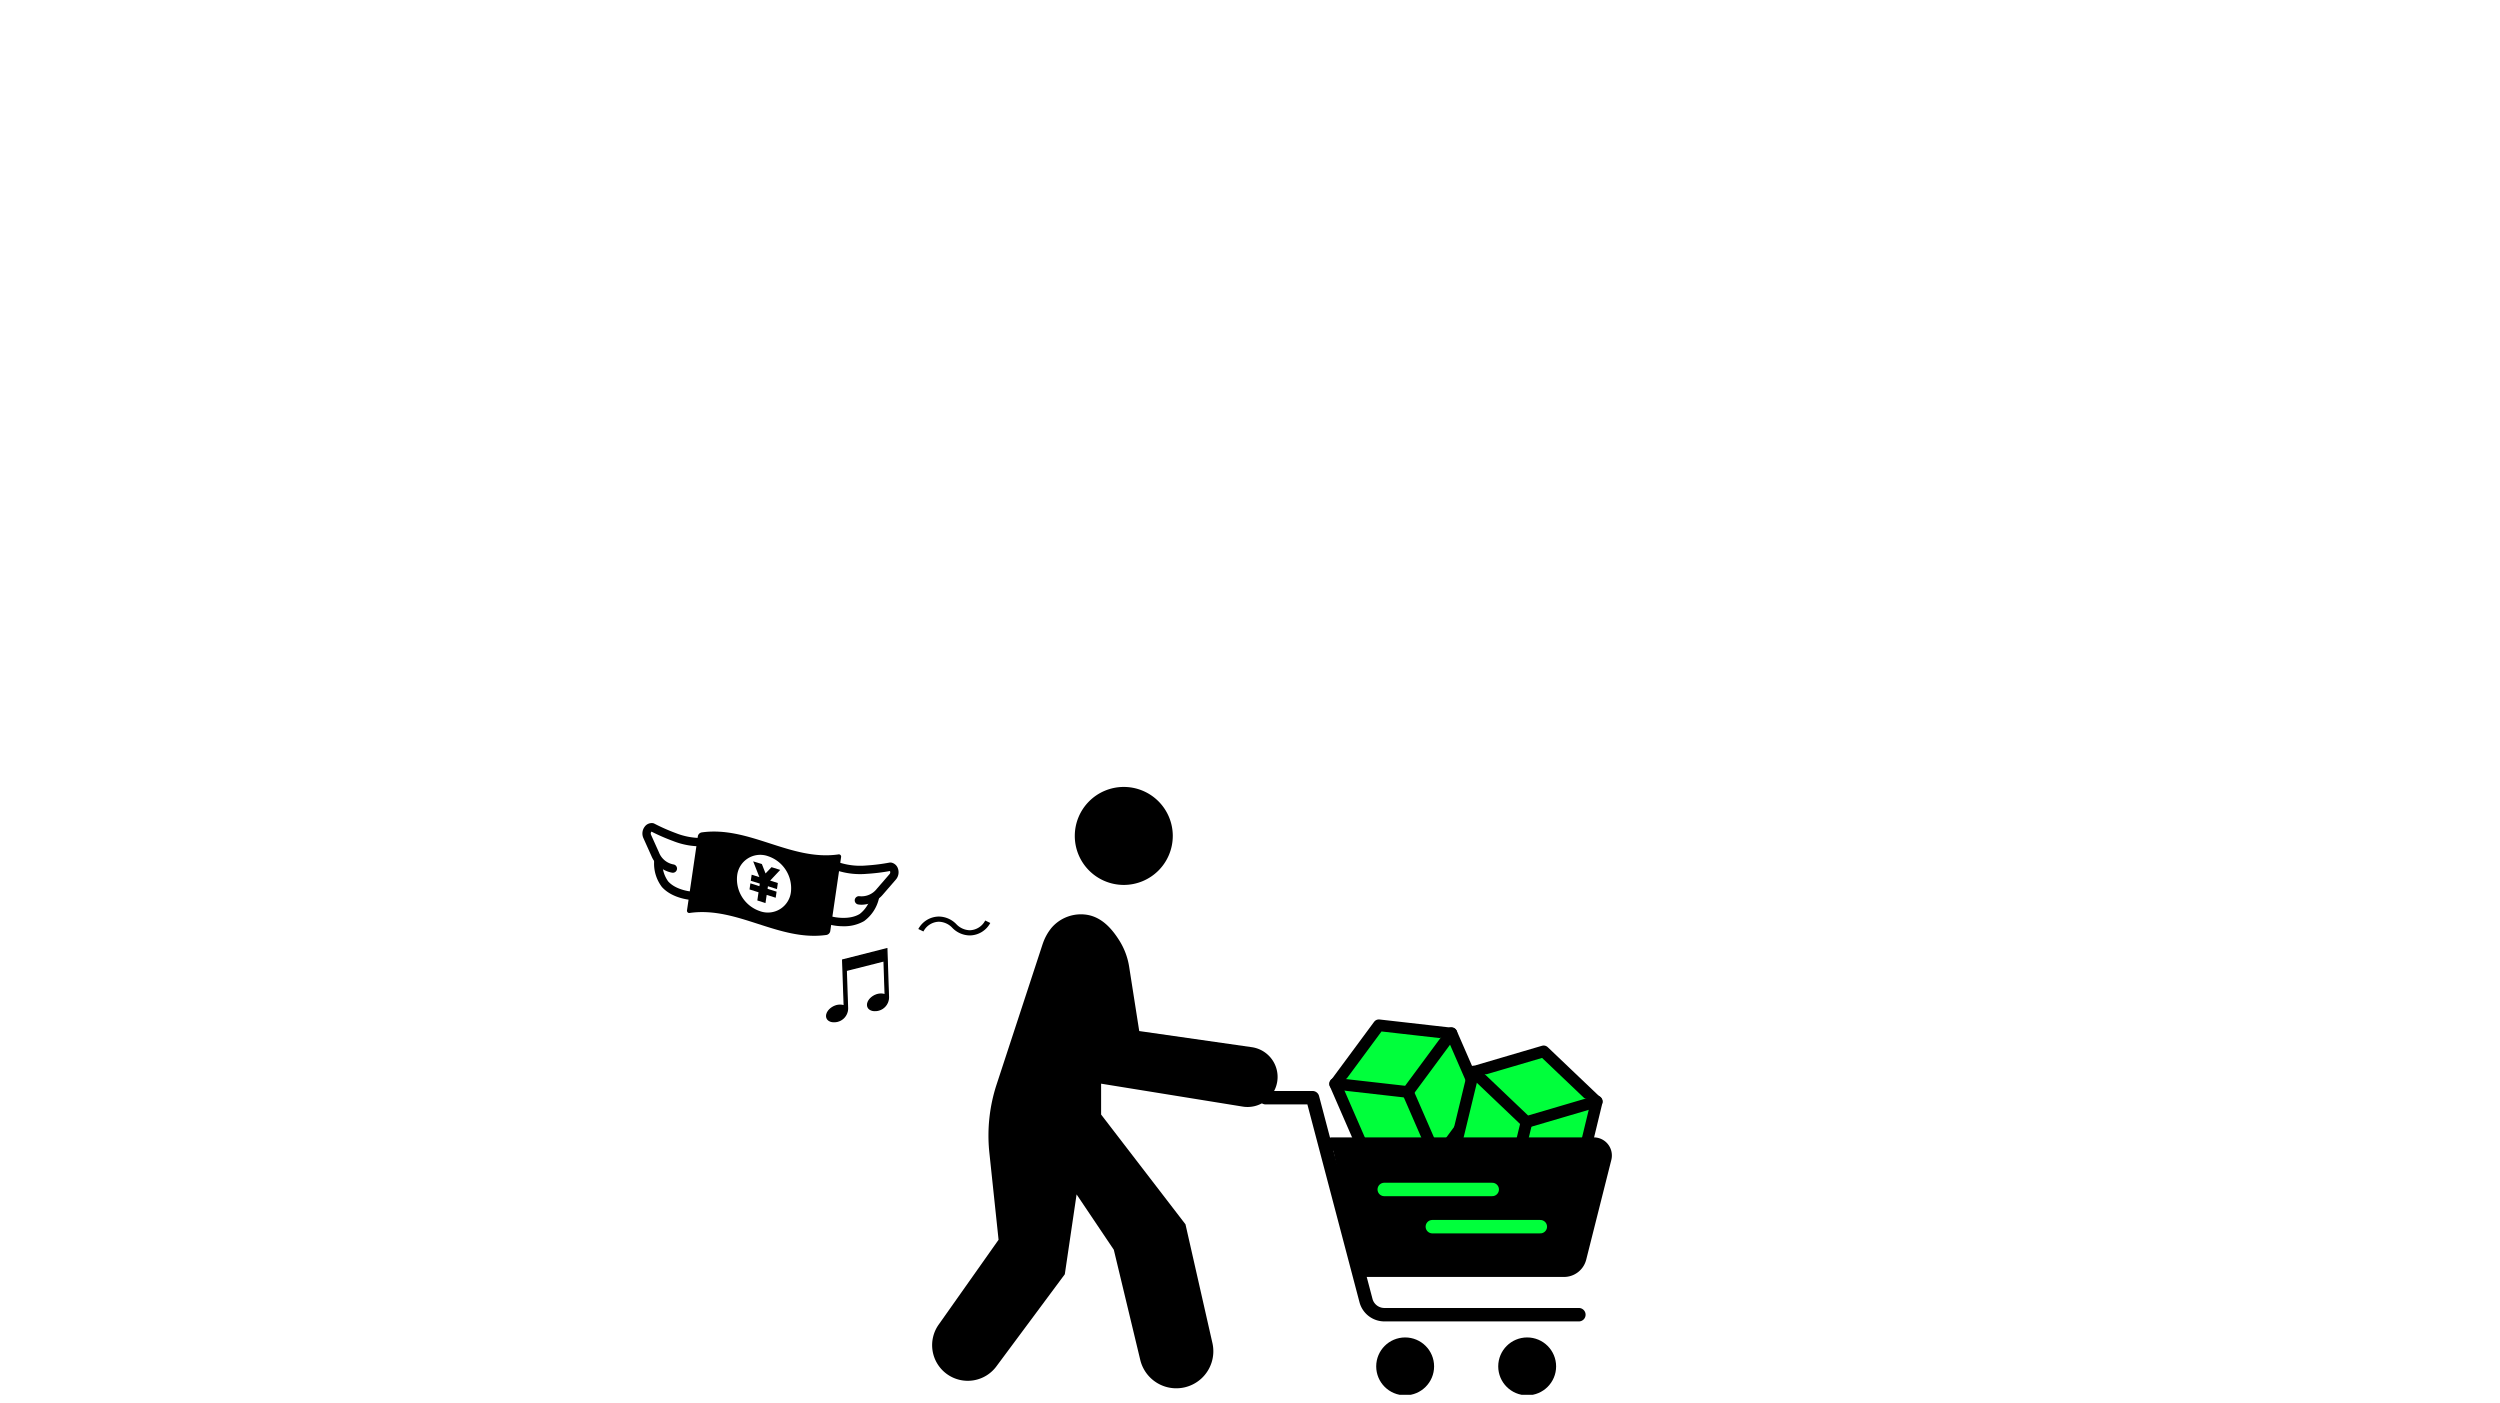
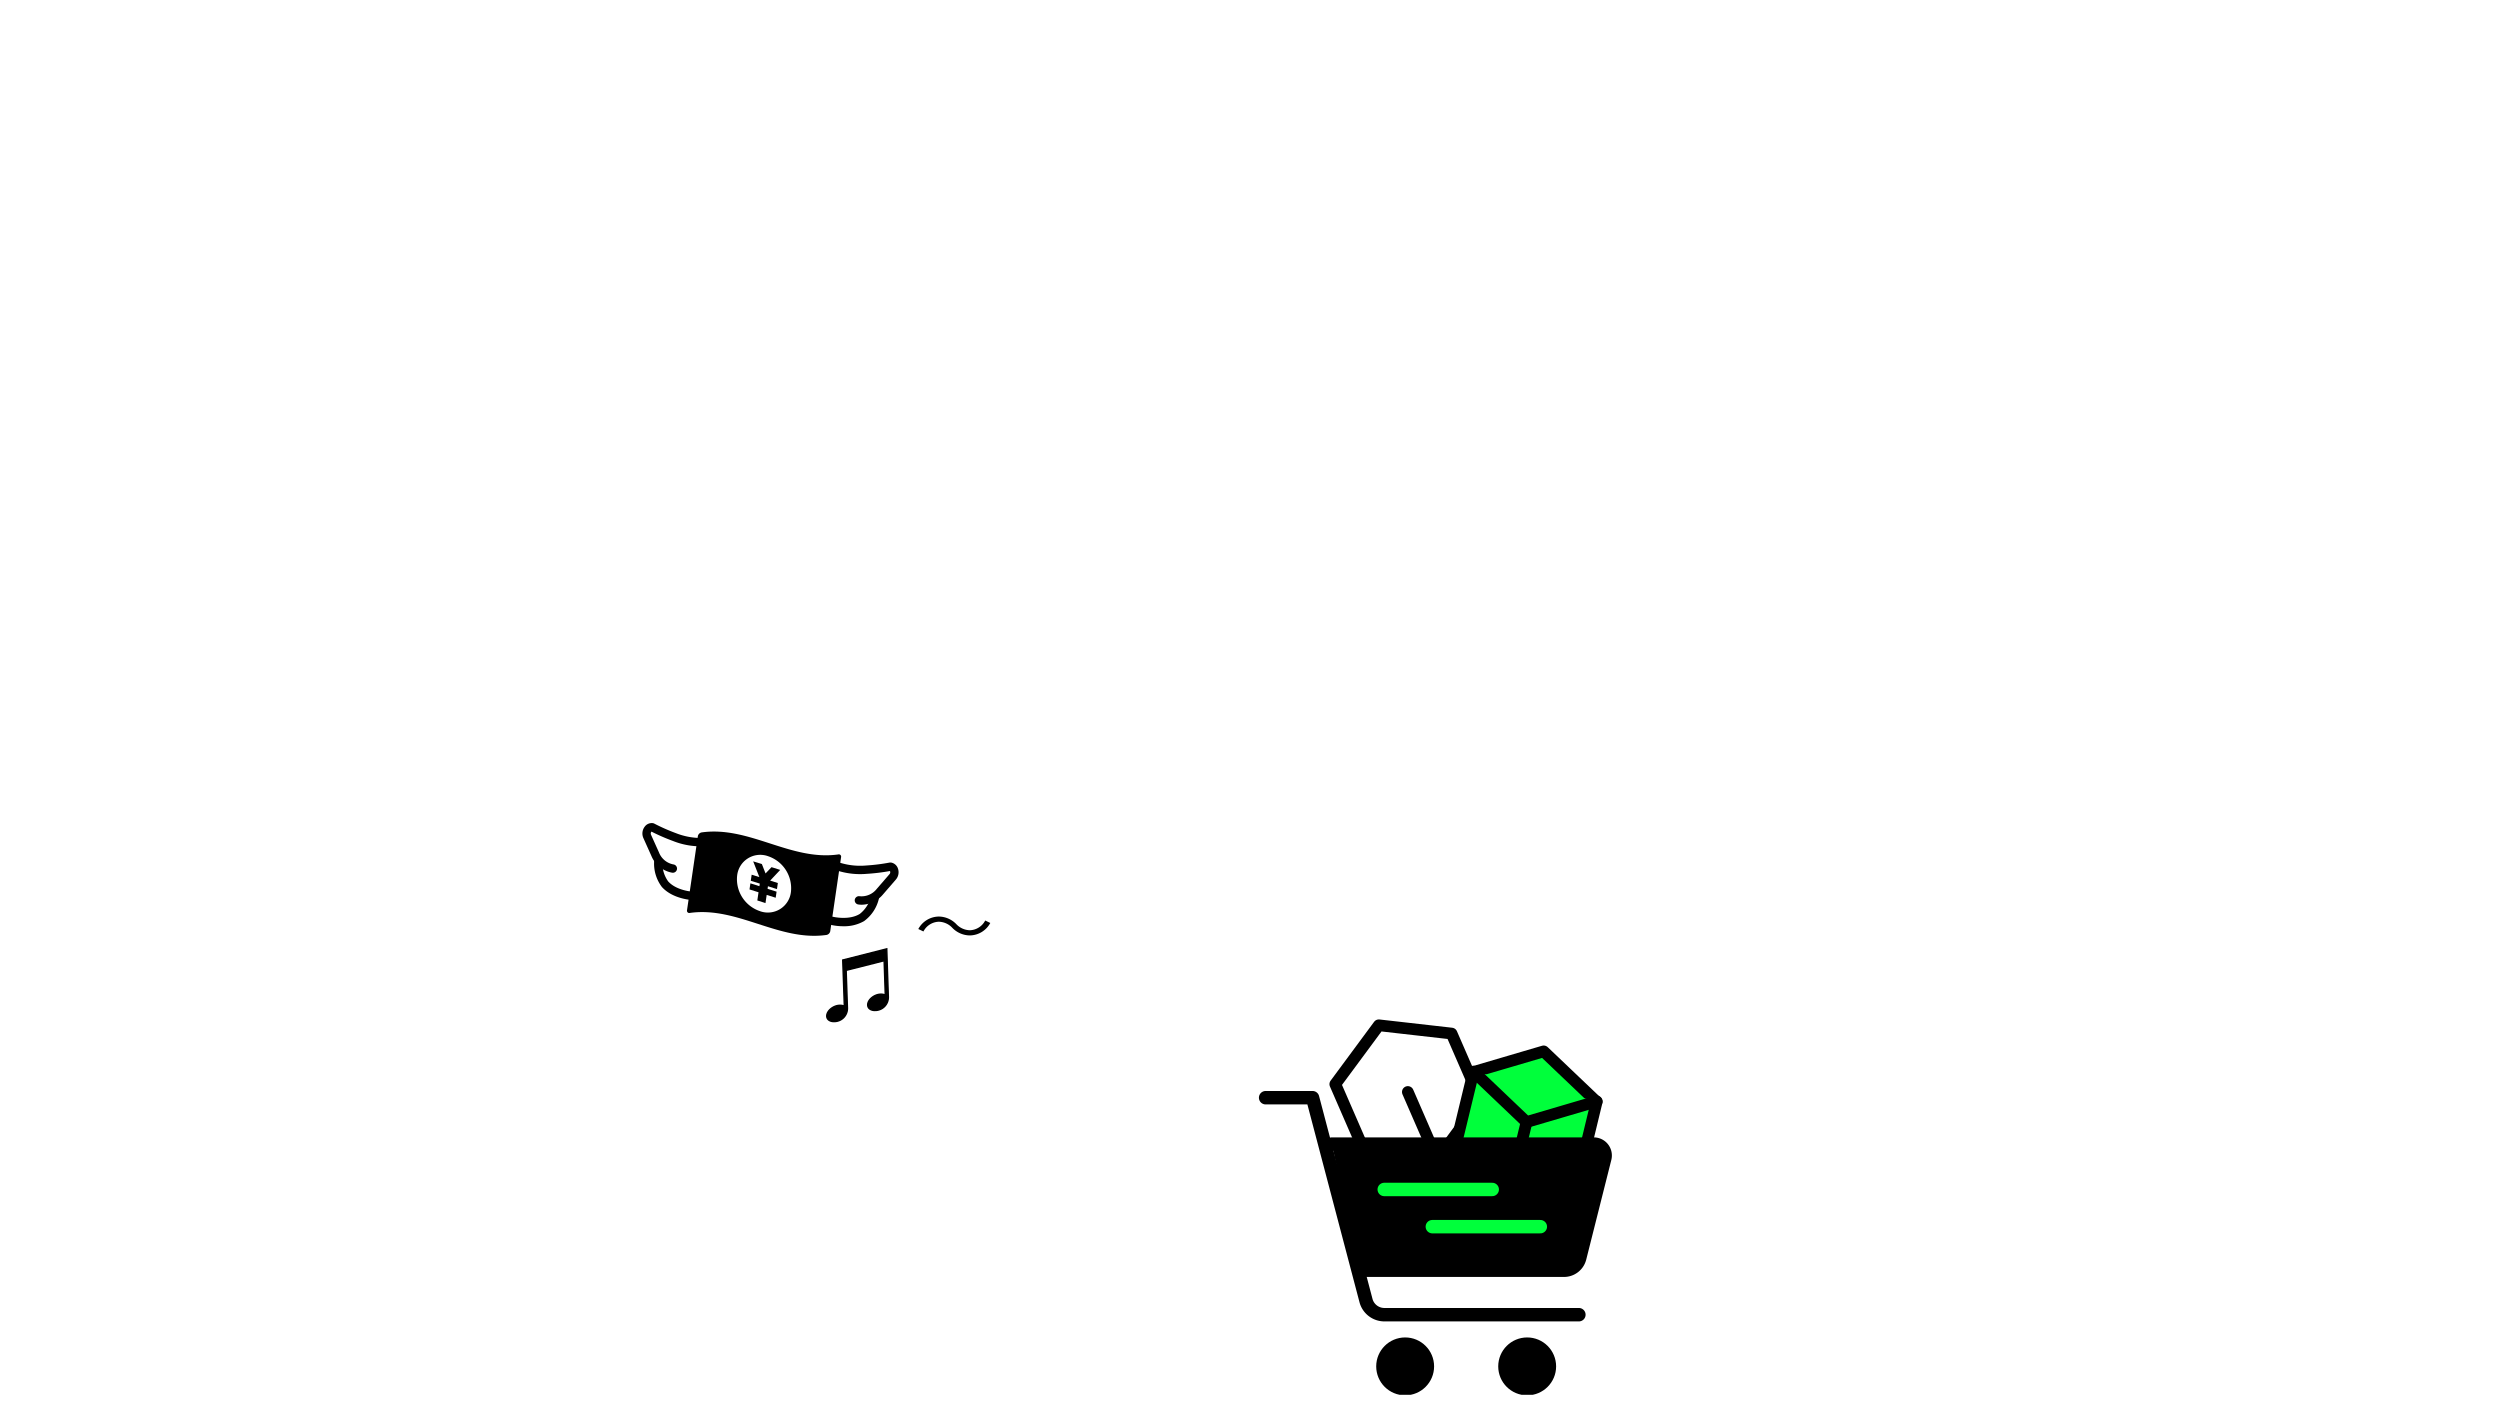
<svg xmlns="http://www.w3.org/2000/svg" width="467" height="262" viewBox="0 0 467 262">
  <defs>
    <clipPath id="clip-path">
      <rect id="Rectangle_47275" data-name="Rectangle 47275" width="467" height="262" transform="translate(607 3094)" fill="#fff" stroke="#707070" stroke-width="1" />
    </clipPath>
    <clipPath id="clip-path-2">
      <rect id="Rectangle_45570" data-name="Rectangle 45570" width="181" height="113.549" fill="none" />
    </clipPath>
  </defs>
  <g id="slide8" transform="translate(-607 -3094)" clip-path="url(#clip-path)">
    <g id="Group_21050" data-name="Group 21050" transform="translate(727 3241)">
-       <path id="Path_115181" data-name="Path 115181" d="M140.553,59.347l5.457,12.54L159.6,73.431l8.131-11-5.458-12.54-13.588-1.543Z" transform="translate(-11.121 -3.826)" fill="#00ff3b" />
      <path id="Path_115182" data-name="Path 115182" d="M140.553,59.347l5.457,12.54L159.6,73.431l8.131-11-5.458-12.54-13.588-1.543Z" transform="translate(-11.121 -3.826)" fill="none" stroke="#000" stroke-linecap="round" stroke-linejoin="round" stroke-width="2.183" />
-       <path id="Path_115183" data-name="Path 115183" d="M140.513,59.389,154.1,60.932l8.131-11" transform="translate(-11.118 -3.951)" fill="#00ff3b" />
-       <path id="Path_115184" data-name="Path 115184" d="M140.513,59.389,154.1,60.932l8.131-11" transform="translate(-11.118 -3.951)" fill="none" stroke="#000" stroke-linecap="round" stroke-linejoin="round" stroke-width="2.183" />
      <line id="Line_8731" data-name="Line 8731" x2="5.494" y2="12.624" transform="translate(142.984 56.981)" fill="#00ff3b" />
      <line id="Line_8732" data-name="Line 8732" x2="5.494" y2="12.624" transform="translate(142.984 56.981)" fill="none" stroke="#000" stroke-linecap="round" stroke-linejoin="round" stroke-width="2.183" />
      <path id="Path_115185" data-name="Path 115185" d="M168.3,57.5l-3.216,13.293,9.9,9.431,13.12-3.861,3.216-13.292-9.9-9.432Z" transform="translate(-13.062 -4.244)" fill="#00ff3b" />
      <g id="Group_21045" data-name="Group 21045" transform="translate(0 0)">
        <g id="Group_21044" data-name="Group 21044" clip-path="url(#clip-path-2)">
          <path id="Path_115186" data-name="Path 115186" d="M168.3,57.5l-3.216,13.293,9.9,9.431,13.12-3.861,3.216-13.292-9.9-9.432Z" transform="translate(-13.062 -4.244)" fill="none" stroke="#000" stroke-linecap="round" stroke-linejoin="round" stroke-width="2.183" />
        </g>
      </g>
      <path id="Path_115187" data-name="Path 115187" d="M168.595,57.736l9.9,9.432,13.12-3.861" transform="translate(-13.34 -4.568)" fill="#00ff3b" />
      <g id="Group_21047" data-name="Group 21047" transform="translate(0 0)">
        <g id="Group_21046" data-name="Group 21046" clip-path="url(#clip-path-2)">
          <path id="Path_115188" data-name="Path 115188" d="M168.595,57.736l9.9,9.432,13.12-3.861" transform="translate(-13.34 -4.568)" fill="none" stroke="#000" stroke-linecap="round" stroke-linejoin="round" stroke-width="2.183" />
        </g>
      </g>
      <line id="Line_8733" data-name="Line 8733" x1="3.238" y2="13.381" transform="translate(161.921 62.599)" fill="#00ff3b" />
      <line id="Line_8734" data-name="Line 8734" x1="3.238" y2="13.381" transform="translate(161.921 62.599)" fill="none" stroke="#000" stroke-linecap="round" stroke-linejoin="round" stroke-width="2.183" />
      <g id="Group_21049" data-name="Group 21049" transform="translate(0 0)">
        <g id="Group_21048" data-name="Group 21048" clip-path="url(#clip-path-2)">
          <path id="Path_115189" data-name="Path 115189" d="M139.87,72.449h48.915a2.127,2.127,0,0,1,2.063,2.646l-4.692,18.63a3.024,3.024,0,0,1-2.933,2.287H144.9" transform="translate(-11.067 -5.732)" />
          <path id="Path_115190" data-name="Path 115190" d="M139.87,72.449h48.915a2.127,2.127,0,0,1,2.063,2.646l-4.692,18.63a3.024,3.024,0,0,1-2.933,2.287H144.9" transform="translate(-11.067 -5.732)" fill="none" stroke="#000" stroke-linecap="round" stroke-linejoin="round" stroke-width="2.508" />
          <path id="Path_115191" data-name="Path 115191" d="M126.424,63.039h8.764l9.981,37.885a3.555,3.555,0,0,0,3.438,2.649h36.329" transform="translate(-10.003 -4.988)" fill="none" stroke="#000" stroke-linecap="round" stroke-linejoin="round" stroke-width="2.508" />
          <line id="Line_8735" data-name="Line 8735" x2="20.173" transform="translate(138.576 75.192)" fill="none" stroke="#00ff3b" stroke-linecap="round" stroke-linejoin="round" stroke-width="2.508" />
          <line id="Line_8736" data-name="Line 8736" x2="20.173" transform="translate(147.56 82.142)" fill="none" stroke="#00ff3b" stroke-linecap="round" stroke-linejoin="round" stroke-width="2.508" />
          <path id="Path_115192" data-name="Path 115192" d="M158.52,117.184a4.153,4.153,0,1,1-4.153-4.153,4.153,4.153,0,0,1,4.153,4.153" transform="translate(-11.886 -8.943)" />
          <circle id="Ellipse_528" data-name="Ellipse 528" cx="4.153" cy="4.153" r="4.153" transform="translate(138.329 104.088)" fill="none" stroke="#000" stroke-linecap="round" stroke-linejoin="round" stroke-width="2.508" />
          <path id="Path_115193" data-name="Path 115193" d="M183.272,117.184a4.154,4.154,0,1,1-4.154-4.153,4.154,4.154,0,0,1,4.154,4.153" transform="translate(-13.844 -8.943)" />
          <circle id="Ellipse_529" data-name="Ellipse 529" cx="4.153" cy="4.153" r="4.153" transform="translate(161.122 104.088)" fill="none" stroke="#000" stroke-linecap="round" stroke-linejoin="round" stroke-width="2.508" />
-           <path id="Path_115194" data-name="Path 115194" d="M106.015,9.153A9.152,9.152,0,1,1,96.864,0a9.151,9.151,0,0,1,9.152,9.152" transform="translate(-6.94 0)" />
-           <path id="Path_115195" data-name="Path 115195" d="M79.439,31.32,70.819,57.613a30.666,30.666,0,0,0-1.377,12.558l1.74,16.461L60.052,102.4a6.655,6.655,0,1,0,10.792,7.79L83.557,93.074l2.2-14.917L92.71,88.5l4.946,20.6a6.922,6.922,0,0,0,13.5-3.058L106.1,83.751,90.337,63.239V57.475l26.425,4.276A5.614,5.614,0,1,0,118.5,50.659L97.458,47.644,95.584,35.683A13,13,0,0,0,93.8,30.827c-1.339-2.157-3.209-4.382-6-4.882a7.24,7.24,0,0,0-6.724,2.415,9.453,9.453,0,0,0-1.632,2.96" transform="translate(-4.65 -2.044)" />
          <path id="Path_115196" data-name="Path 115196" d="M40.383,34.933l8.219-2.09.3,9.016A2.464,2.464,0,0,1,46.4,44.351c-.651.022-1.329-.308-1.352-1-.034-1.006,1.223-2,2.383-2.036a2.084,2.084,0,0,1,.9.155l-.216-6.412-7.094,1.8.239,7.076a2.465,2.465,0,0,1-2.509,2.493c-.651.022-1.328-.309-1.351-1-.034-1,1.221-2,2.382-2.035a2.085,2.085,0,0,1,.9.154Z" transform="translate(-2.959 -2.599)" />
          <path id="Path_115197" data-name="Path 115197" d="M40.383,34.933l8.219-2.09.3,9.016A2.464,2.464,0,0,1,46.4,44.351c-.651.022-1.329-.308-1.352-1-.034-1.006,1.223-2,2.383-2.036a2.084,2.084,0,0,1,.9.155l-.216-6.412-7.094,1.8.239,7.076a2.465,2.465,0,0,1-2.509,2.493c-.651.022-1.328-.309-1.351-1-.034-1,1.221-2,2.382-2.035a2.085,2.085,0,0,1,.9.154Z" transform="translate(-2.959 -2.599)" fill="none" stroke="#000" stroke-width="0.268" />
          <path id="Path_115198" data-name="Path 115198" d="M69.414,27.49A4.412,4.412,0,0,1,65.6,29.819a4.609,4.609,0,0,1-3.274-1.414,3.56,3.56,0,0,0-2.555-1.144,3.356,3.356,0,0,0-2.848,1.817l-.954-.457a4.409,4.409,0,0,1,3.817-2.33,4.61,4.61,0,0,1,3.275,1.414,3.581,3.581,0,0,0,2.555,1.145,3.357,3.357,0,0,0,2.849-1.818Z" transform="translate(-4.428 -2.08)" />
          <path id="Path_115199" data-name="Path 115199" d="M37.3,13.325C28.409,14.58,20.672,7.955,11.783,9.21a.883.883,0,0,0-.705.692L9.049,23.76a.427.427,0,0,0,.532.492C18.471,23,26.208,29.621,35.1,28.365a.88.88,0,0,0,.705-.692l2.028-13.858a.426.426,0,0,0-.532-.491m-14.61,10.6A6.3,6.3,0,0,1,18.412,17.3a4.337,4.337,0,0,1,5.779-3.647,6.3,6.3,0,0,1,4.277,6.627,4.336,4.336,0,0,1-5.779,3.646" transform="translate(-0.716 -0.716)" />
          <path id="Path_115200" data-name="Path 115200" d="M23.187,22.4l.224-1.53q-.841-.271-1.685-.53.084-.568.167-1.136.844.257,1.685.53c.023-.16.047-.32.07-.482-.561-.18-1.123-.357-1.685-.529q.083-.568.167-1.136.72.22,1.438.45-.577-1.477-1.157-2.943c.543.164,1.086.335,1.627.509l.685,1.753,1.112-1.175c.541.174,1.084.345,1.627.509q-.941,1-1.879,2c.479.153.958.3,1.438.449q-.083.569-.167,1.136c-.562-.17-1.123-.349-1.684-.529-.024.16-.047.32-.071.481q.843.271,1.685.53-.083.568-.167,1.135c-.562-.17-1.123-.349-1.684-.529l-.224,1.53L23.187,22.4" transform="translate(-1.719 -1.194)" />
          <path id="Path_115201" data-name="Path 115201" d="M5.683,16.61a.982.982,0,0,1-.115-.008A5.2,5.2,0,0,1,1.677,13.46l-1.5-3.341a2.1,2.1,0,0,1,.244-2.1,1.62,1.62,0,0,1,1.547-.673.756.756,0,0,1,.25.082A35.555,35.555,0,0,0,6.224,9.2a12.892,12.892,0,0,0,4.72.915.767.767,0,0,1,.838.716.779.779,0,0,1-.711.84,13.926,13.926,0,0,1-5.371-1,36.1,36.1,0,0,1-4-1.744.4.4,0,0,0-.088.13.524.524,0,0,0-.014.428L3.1,12.82A3.594,3.594,0,0,0,5.8,15.056a.781.781,0,0,1-.112,1.554" transform="translate(0 -0.58)" />
          <path id="Path_115202" data-name="Path 115202" d="M9.634,22.263H9.6c-.152-.006-3.73-.176-5.771-2.452a7.218,7.218,0,0,1-1.443-4.877.8.8,0,0,1,.838-.715.783.783,0,0,1,.718.838A5.72,5.72,0,0,0,5,18.768c1.6,1.779,4.641,1.933,4.672,1.934a.781.781,0,0,1-.033,1.561" transform="translate(-0.188 -1.125)" />
          <path id="Path_115203" data-name="Path 115203" d="M44.069,23.217a4.639,4.639,0,0,1-.647-.047.781.781,0,0,1-.66-.885.793.793,0,0,1,.886-.66,3.6,3.6,0,0,0,3.222-1.371l2.4-2.771a.522.522,0,0,0,.111-.414.422.422,0,0,0-.05-.15A36.275,36.275,0,0,1,45,17.446a14.1,14.1,0,0,1-5.433-.582.78.78,0,0,1,.568-1.453,12.664,12.664,0,0,0,4.784.475,35.164,35.164,0,0,0,4.344-.544.948.948,0,0,1,.265-.006,1.636,1.636,0,0,1,1.288,1.09,2.1,2.1,0,0,1-.366,2.077l-2.4,2.771a5.334,5.334,0,0,1-3.982,1.943" transform="translate(-3.091 -1.213)" />
          <path id="Path_115204" data-name="Path 115204" d="M40.521,27.729a10.4,10.4,0,0,1-2.369-.265.78.78,0,0,1,.385-1.512c.029.006,2.993.731,5.03-.517a5.719,5.719,0,0,0,2.071-3.255.781.781,0,0,1,1.527.329,7.237,7.237,0,0,1-2.782,4.259,7.428,7.428,0,0,1-3.861.961" transform="translate(-2.972 -1.706)" />
        </g>
      </g>
    </g>
  </g>
</svg>